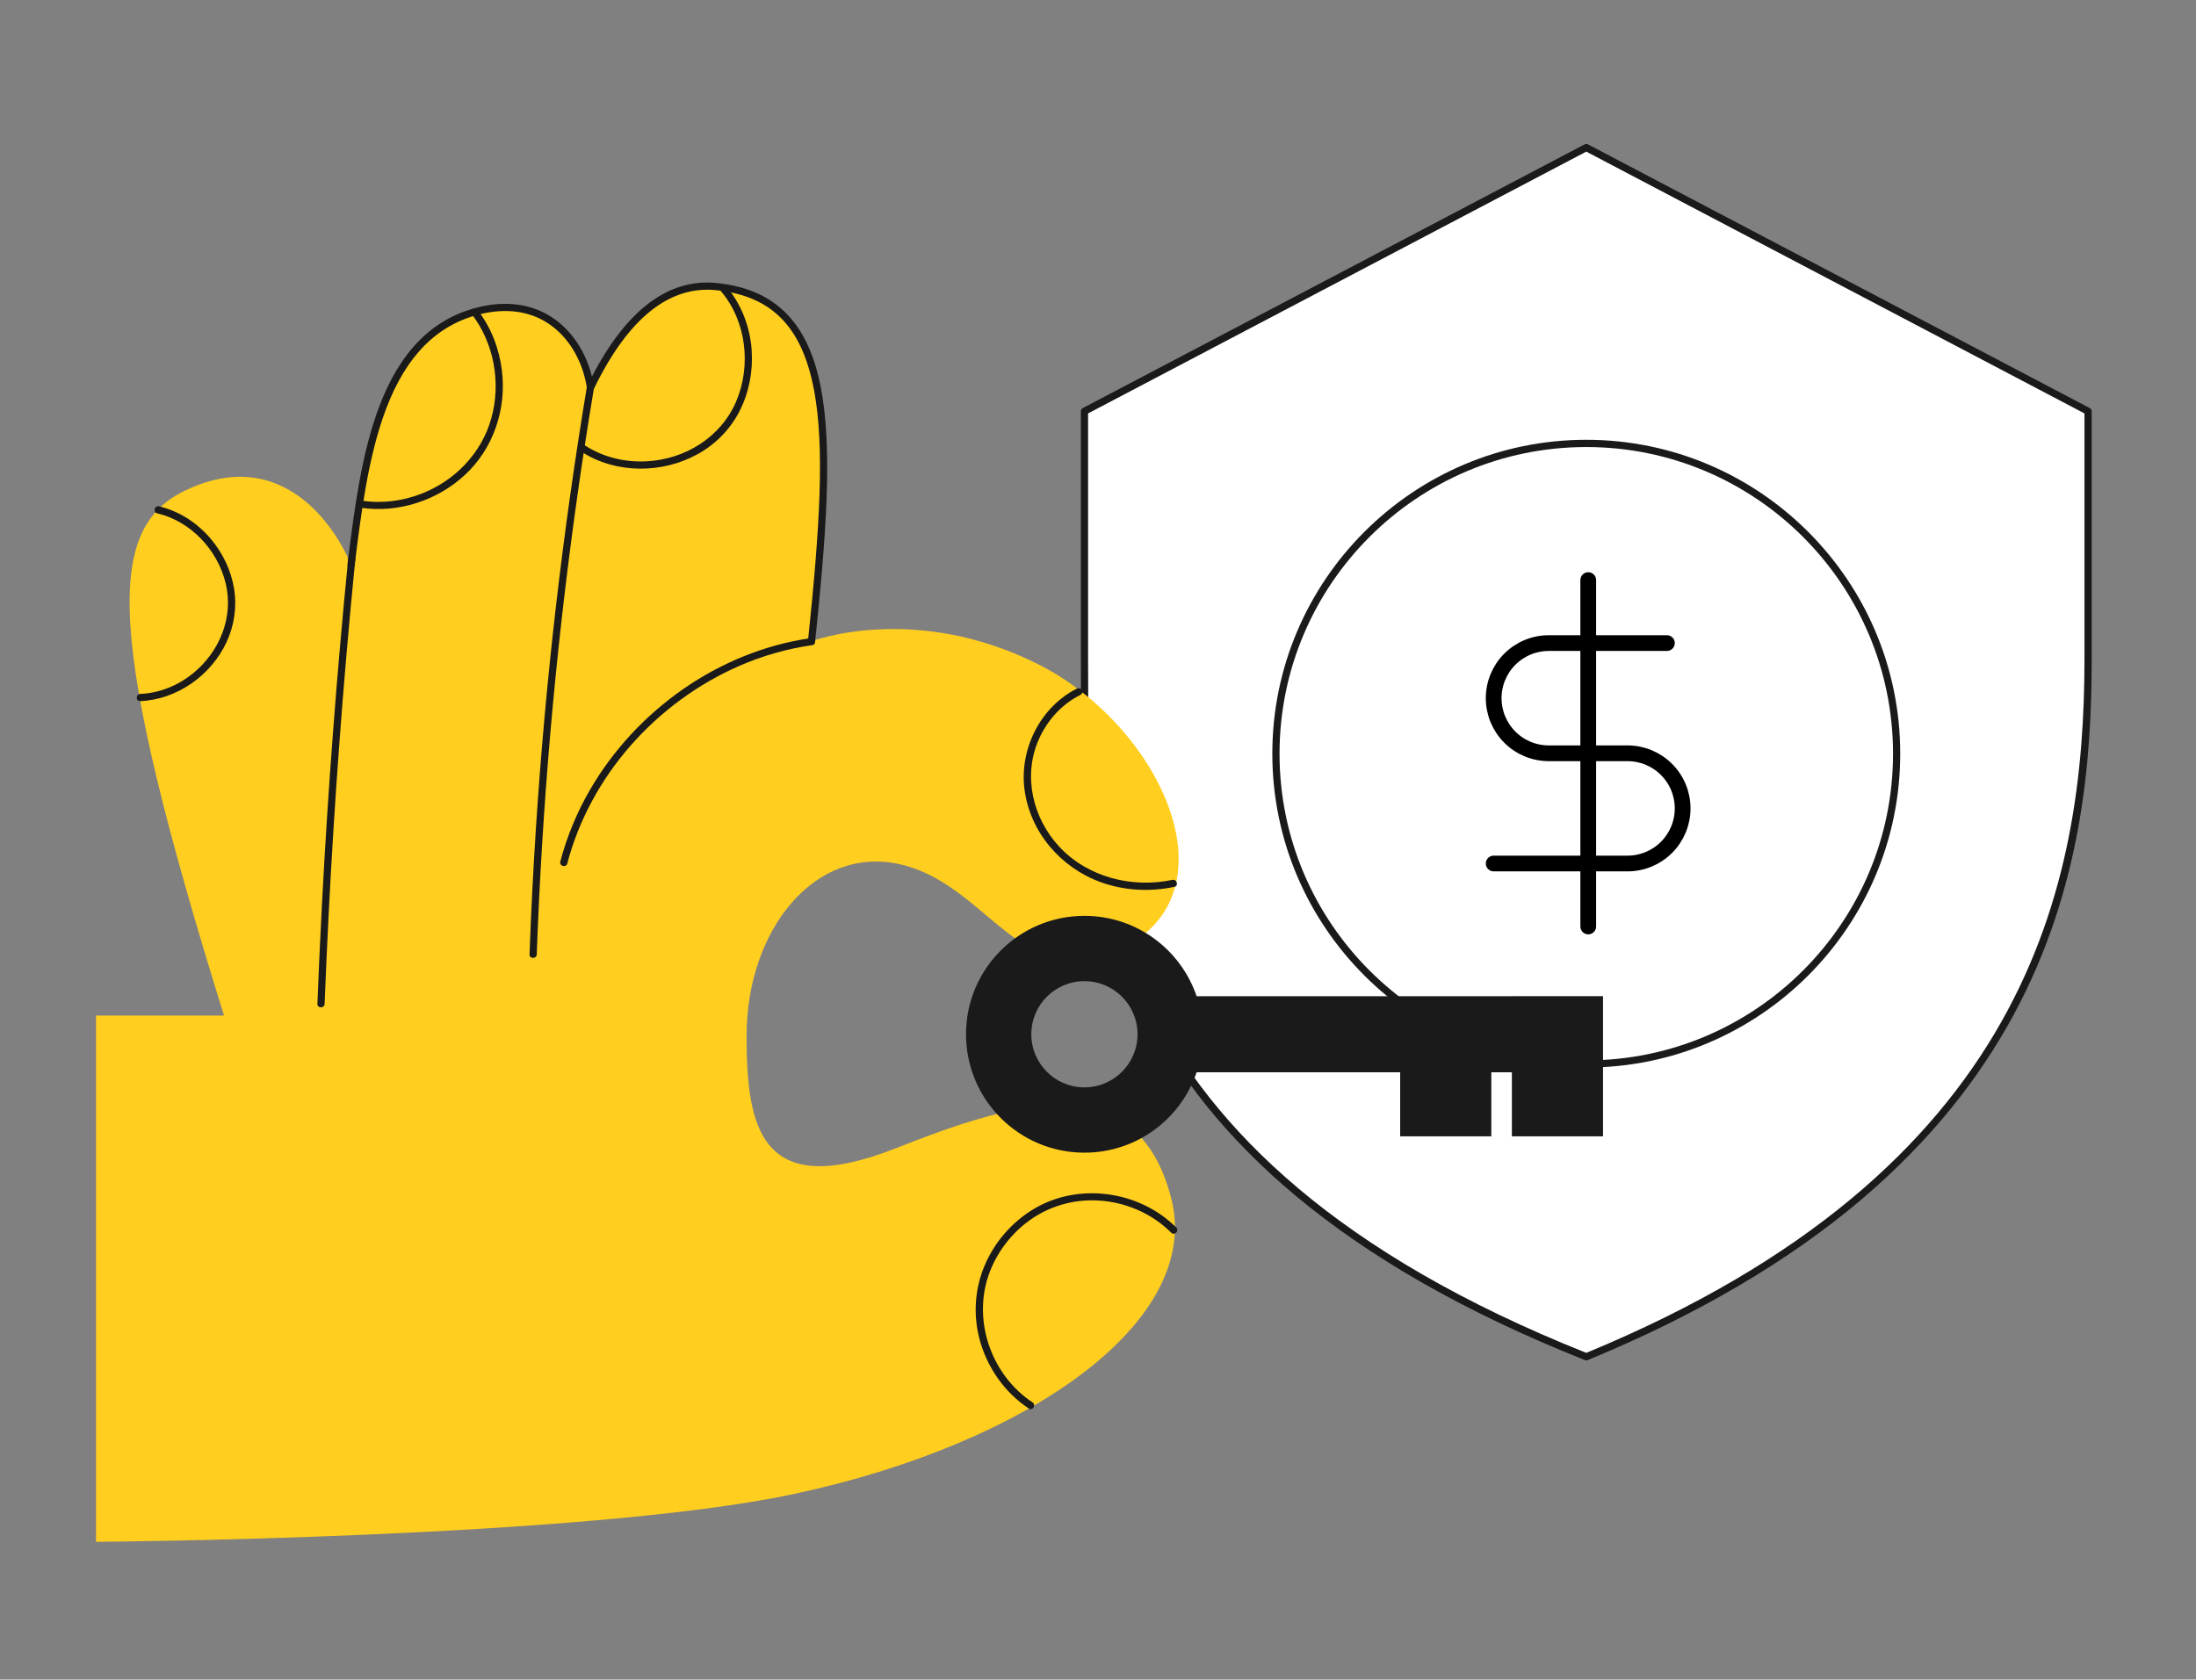
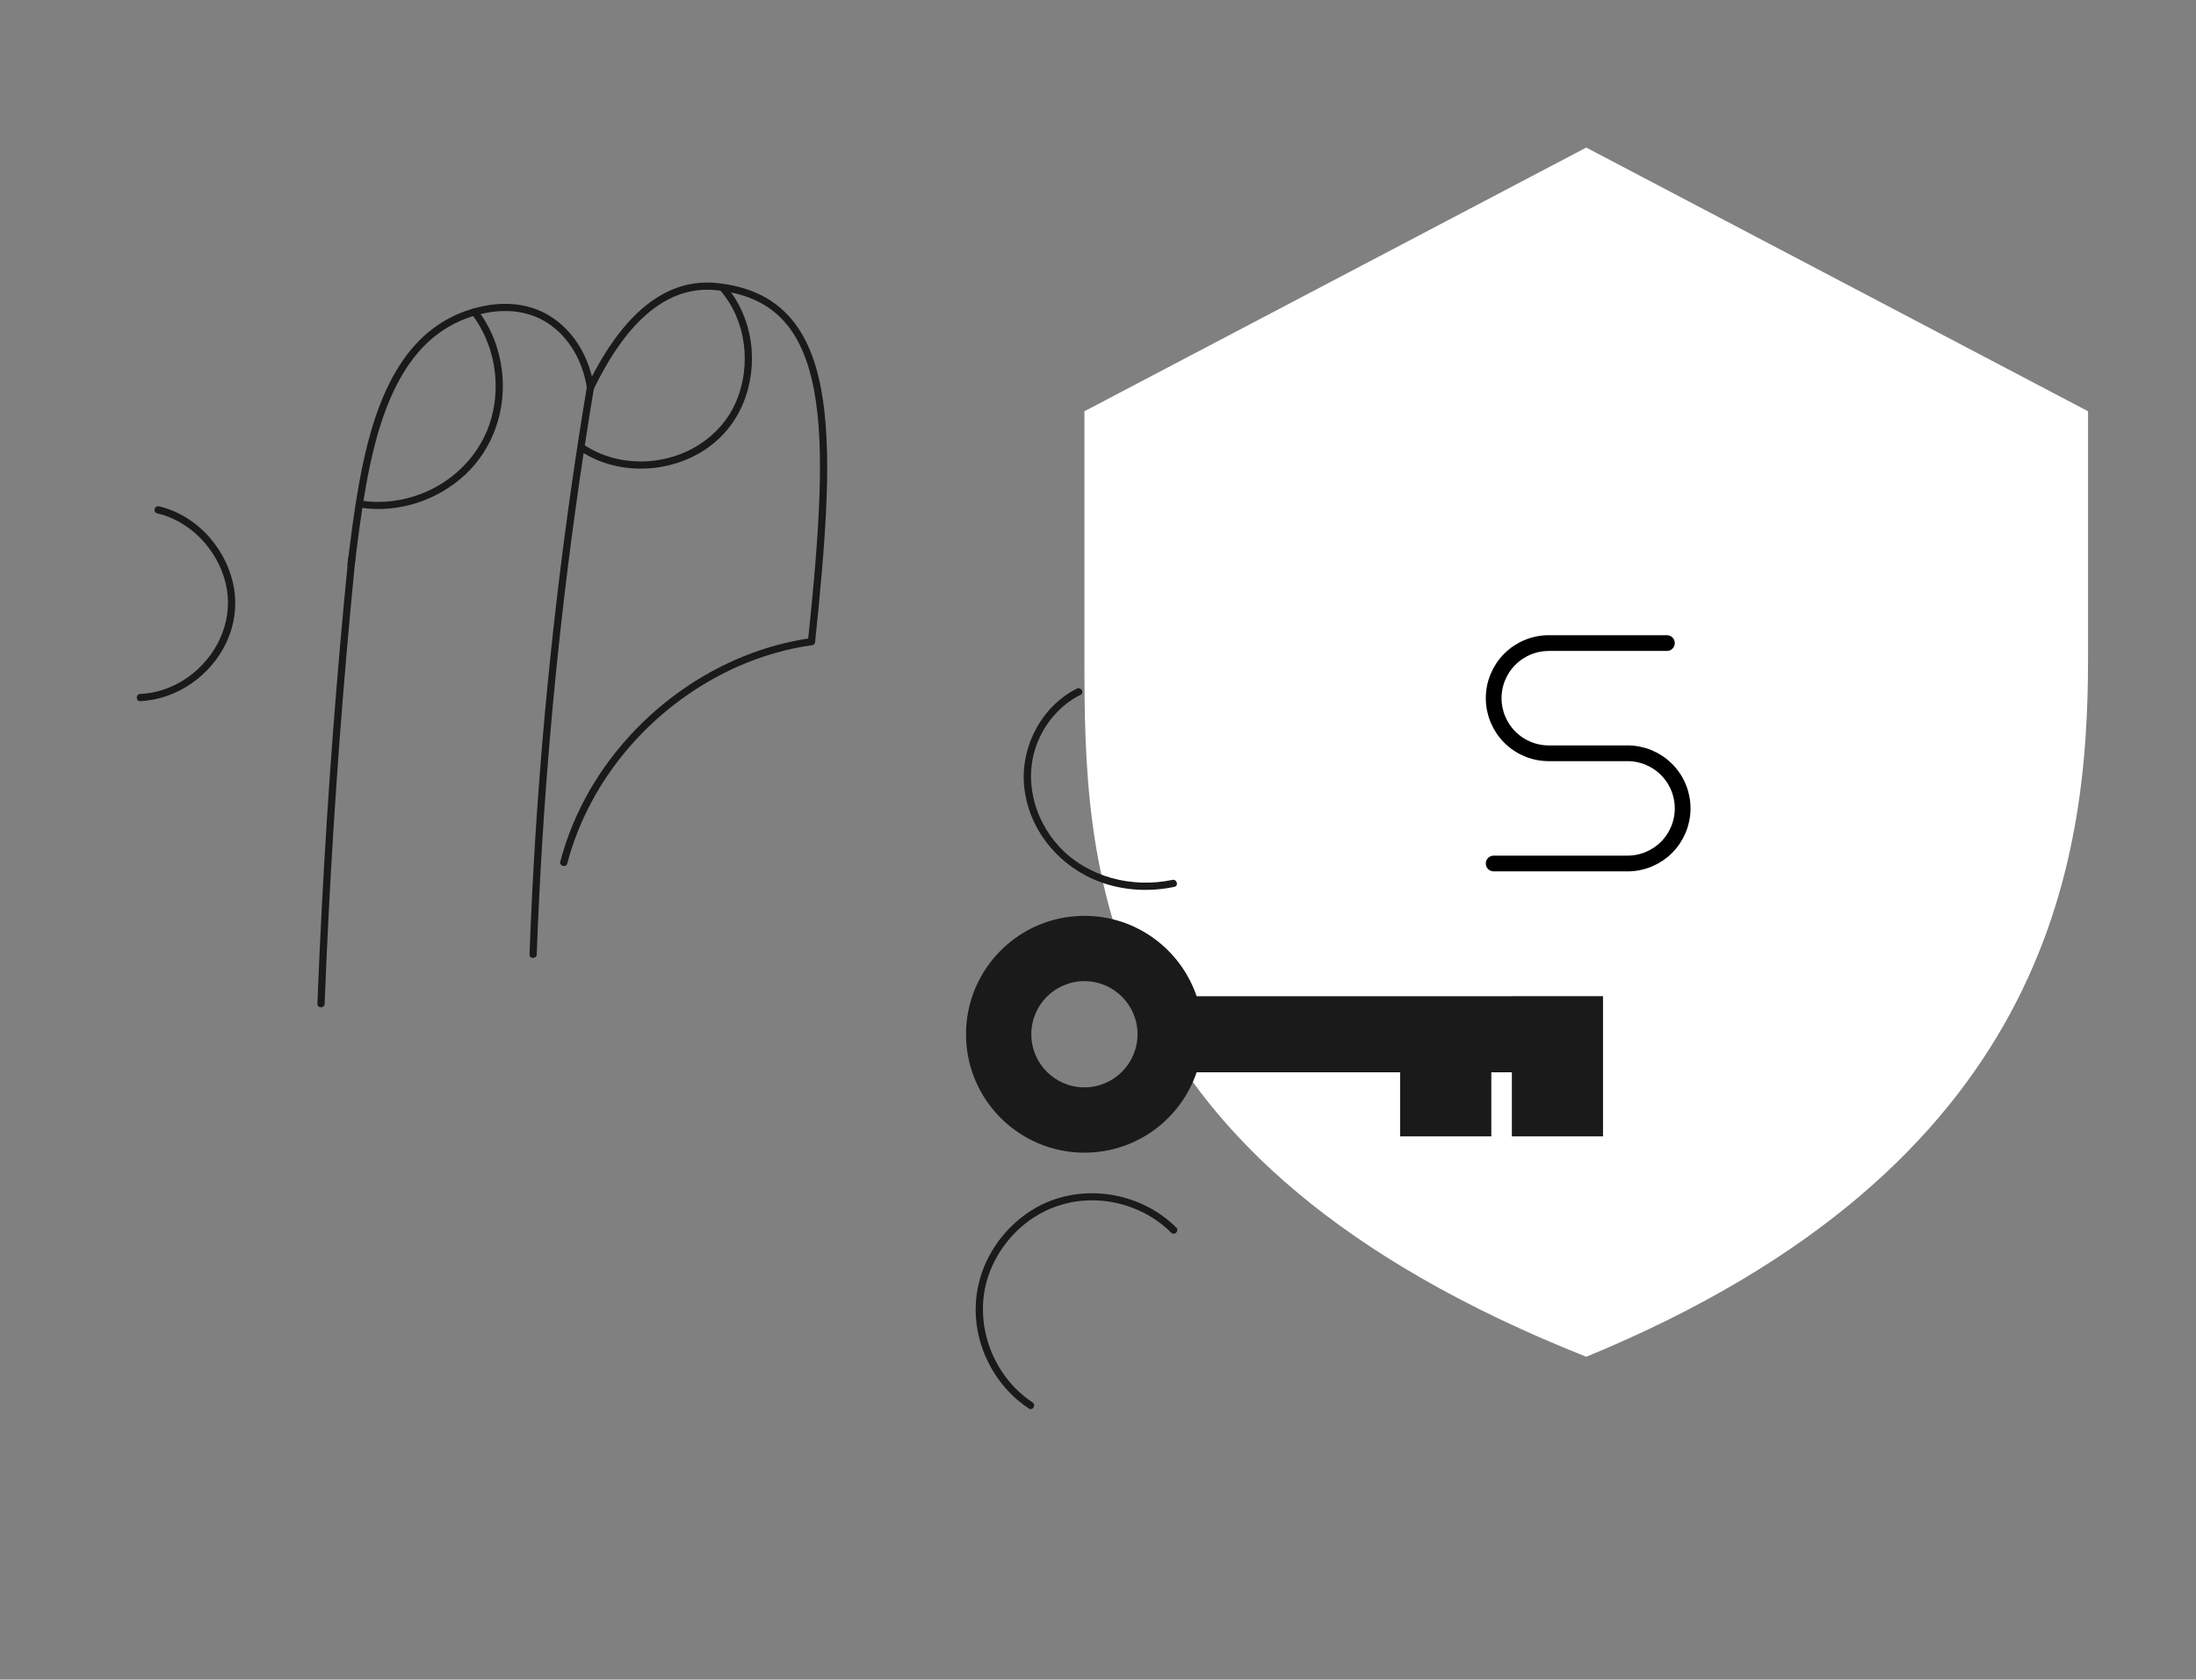
<svg xmlns="http://www.w3.org/2000/svg" width="183" height="140" viewBox="0 0 183 140" fill="none">
  <rect x="0" y="0" width="183" height="140" fill="#808080" stroke="none" />
  <g id="Financial Disclosure">
    <g id="Group 1410114186">
      <path id="Vector" d="M174.004 54.851C174.004 71.965 170.691 97.235 132.198 113.085C132.192 113.085 132.182 113.085 132.175 113.085C90.73 96.605 90.369 71.965 90.369 54.851V34.279L132.188 12.3L174.004 34.279V54.851Z" fill="white" />
-       <path id="Vector_2" d="M132.19 113.387C132.147 113.387 132.108 113.38 132.069 113.364C127.042 111.366 122.423 109.161 118.335 106.812C114.486 104.6 110.998 102.196 107.97 99.669C105.142 97.307 102.629 94.767 100.502 92.116C98.54 89.672 96.844 87.054 95.466 84.341C93.101 79.688 91.565 74.635 90.778 68.894C90.072 63.736 90.072 58.808 90.072 54.851V34.279C90.072 34.168 90.135 34.066 90.233 34.014L132.052 12.034C132.141 11.989 132.246 11.989 132.331 12.034L174.147 34.014C174.246 34.066 174.308 34.168 174.308 34.279V54.854C174.308 63.093 173.57 73.92 167.805 84.587C166.332 87.31 164.577 89.938 162.578 92.398C160.426 95.05 157.933 97.586 155.167 99.938C149.084 105.109 141.393 109.627 132.315 113.364C132.275 113.38 132.229 113.39 132.187 113.39L132.19 113.387ZM90.673 34.46V54.851C90.673 71.325 90.673 96.214 132.19 112.764C168.983 97.576 173.707 73.838 173.707 54.851V34.46L132.19 12.638L90.673 34.46Z" fill="#1A1A1A" />
-       <path id="Vector_3" d="M132.19 88.983C117.763 88.983 106.027 77.247 106.027 62.821C106.027 48.394 117.763 36.658 132.19 36.658C146.616 36.658 158.352 48.394 158.352 62.821C158.352 77.247 146.616 88.983 132.19 88.983ZM132.19 37.262C118.095 37.262 106.628 48.729 106.628 62.824C106.628 76.919 118.095 88.386 132.19 88.386C146.285 88.386 157.752 76.919 157.752 62.824C157.752 48.729 146.285 37.262 132.19 37.262Z" fill="#1A1A1A" />
-       <path id="Vector_4" d="M74.692 95.693C63.337 100.194 62.215 93.927 62.215 86.342C62.215 77.487 67.943 70.37 75.102 72.063C82.261 73.756 85.126 82.7 92.902 79.337C103.401 74.796 96.796 60.557 86.56 55.389C76.228 50.172 67.638 53.447 67.638 53.447C69.479 35.854 69.764 24.965 59.761 23.889C55.121 23.39 51.699 27.166 49.216 32.298C48.612 28.387 45.442 24.499 39.868 25.913C31.649 27.996 30.35 38.325 29.267 47.062C27.03 41.993 22.223 37.492 15.267 40.969C8.843 44.181 8.824 53.04 18.666 84.646H8V128.515C8 128.515 48.727 128.24 66.099 124.539C85.788 120.346 100.228 110.099 97.603 99.889C94.739 88.74 84.597 91.769 74.692 95.696V95.693Z" fill="#FFCE1F" />
      <path id="Vector_5" d="M67.635 53.749C67.635 53.749 67.616 53.749 67.603 53.749C67.438 53.732 67.317 53.585 67.333 53.417C68.311 44.07 68.738 37.314 67.839 32.531C66.848 27.258 64.344 24.686 59.722 24.191C55.778 23.767 52.333 26.54 49.478 32.432C49.423 32.55 49.295 32.616 49.163 32.6C49.032 32.58 48.93 32.478 48.911 32.347C48.556 30.044 47.379 28.078 45.686 26.96C44.107 25.913 42.119 25.654 39.934 26.208C36.374 27.11 33.831 29.693 32.165 34.102C30.682 38.023 30.084 42.846 29.556 47.102C29.537 47.266 29.386 47.384 29.222 47.364C29.058 47.344 28.939 47.193 28.959 47.029C29.491 42.741 30.091 37.879 31.6 33.892C33.343 29.286 36.02 26.582 39.783 25.628C42.136 25.03 44.291 25.319 46.014 26.461C47.631 27.53 48.809 29.296 49.327 31.389C52.231 25.785 55.745 23.163 59.784 23.597C64.65 24.118 67.396 26.924 68.426 32.422C68.872 34.795 69.02 37.787 68.882 41.573C68.741 45.369 68.321 49.723 67.927 53.483C67.911 53.637 67.78 53.752 67.629 53.752L67.635 53.749Z" fill="#1A1A1A" />
      <path id="Vector_6" d="M29.02 46.544C28.541 51.363 28.118 56.19 27.751 61.019C27.383 65.849 27.075 70.685 26.822 75.521C26.681 78.238 26.556 80.954 26.451 83.674C26.435 84.061 27.039 84.061 27.052 83.674C27.242 78.835 27.485 73.996 27.787 69.159C28.089 64.323 28.45 59.494 28.863 54.667C29.096 51.957 29.349 49.247 29.618 46.54C29.657 46.157 29.053 46.16 29.017 46.54L29.02 46.544Z" fill="#1A1A1A" />
      <path id="Vector_7" d="M48.94 32.039C47.917 38.171 47.047 44.329 46.332 50.504C45.617 56.685 45.059 62.886 44.655 69.097C44.429 72.582 44.255 76.066 44.127 79.554C44.114 79.941 44.715 79.941 44.728 79.554C44.954 73.366 45.335 67.188 45.869 61.019C46.404 54.845 47.096 48.686 47.943 42.548C48.419 39.089 48.947 35.638 49.521 32.196C49.583 31.819 49.006 31.655 48.94 32.035V32.039Z" fill="#1A1A1A" />
      <path id="Vector_8" d="M67.525 53.194C63.719 53.745 60.077 55.248 56.924 57.44C53.768 59.638 51.084 62.516 49.158 65.846C48.075 67.716 47.239 69.727 46.691 71.817C46.592 72.191 47.173 72.352 47.272 71.978C48.23 68.333 50.083 64.953 52.57 62.125C55.061 59.294 58.161 57.007 61.619 55.498C63.552 54.654 65.599 54.074 67.686 53.772C68.066 53.716 67.906 53.139 67.525 53.191V53.194Z" fill="#1A1A1A" />
      <path id="Vector_9" d="M19.504 49.054C19.258 47.531 18.556 46.094 17.568 44.916C16.456 43.594 14.94 42.603 13.254 42.203C12.877 42.114 12.716 42.692 13.093 42.784C15.895 43.446 18.116 45.819 18.799 48.591C19.501 51.439 18.297 54.339 16.053 56.15C14.816 57.148 13.274 57.774 11.686 57.84C11.302 57.856 11.299 58.457 11.686 58.441C14.757 58.309 17.598 56.288 18.881 53.519C19.53 52.118 19.75 50.583 19.508 49.054H19.504Z" fill="#1A1A1A" />
      <path id="Vector_10" d="M41.826 30.877C41.6 29.066 40.937 27.317 39.818 25.867C39.72 25.736 39.562 25.67 39.408 25.759C39.28 25.831 39.201 26.041 39.3 26.169C41.173 28.607 41.767 31.907 40.943 34.863C40.136 37.774 37.895 40.087 35.093 41.163C33.545 41.757 31.849 41.986 30.201 41.737C29.824 41.681 29.66 42.259 30.041 42.318C33.174 42.79 36.425 41.73 38.745 39.585C41.127 37.377 42.223 34.086 41.826 30.88V30.877Z" fill="#1A1A1A" />
      <path id="Vector_11" d="M62.643 29.22C62.508 27.265 61.8 25.378 60.53 23.876C60.28 23.58 59.857 24.007 60.103 24.302C62.203 26.789 62.613 30.49 61.35 33.456C60.07 36.461 57.062 38.302 53.843 38.453C52.062 38.538 50.273 38.112 48.767 37.141C48.443 36.931 48.141 37.449 48.466 37.659C51.337 39.509 55.195 39.49 58.154 37.846C59.647 37.019 60.874 35.763 61.645 34.237C62.423 32.698 62.758 30.939 62.639 29.22H62.643Z" fill="#1A1A1A" />
      <path id="Vector_12" d="M97.7 73.34C94.353 74.048 90.659 73.129 88.29 70.593C86.072 68.218 85.226 64.701 86.548 61.672C87.25 60.065 88.464 58.703 90.042 57.916C90.387 57.742 90.085 57.223 89.74 57.397C86.709 58.916 84.95 62.427 85.37 65.764C85.82 69.34 88.382 72.326 91.742 73.536C93.694 74.242 95.84 74.35 97.864 73.92C98.241 73.841 98.081 73.261 97.703 73.34H97.7Z" fill="#1A1A1A" />
      <path id="Vector_13" d="M98.027 102.323C94.943 99.236 89.861 98.521 86.107 100.795C84.329 101.871 82.895 103.521 82.075 105.431C81.231 107.396 81.081 109.574 81.632 111.641C82.255 113.977 83.715 116.071 85.74 117.406C86.064 117.619 86.366 117.101 86.041 116.888C82.649 114.65 81.051 110.158 82.377 106.303C83.01 104.463 84.25 102.816 85.835 101.69C87.488 100.516 89.473 99.955 91.498 100.063C93.771 100.184 95.989 101.132 97.6 102.747C97.873 103.022 98.299 102.596 98.027 102.32V102.323Z" fill="#1A1A1A" />
      <path id="Vector_14" d="M125.989 83.038H99.719C98.396 79.144 94.712 76.338 90.371 76.338C84.921 76.338 80.502 80.758 80.502 86.207C80.502 91.657 84.921 96.077 90.371 96.077C94.712 96.077 98.4 93.275 99.719 89.377H116.681V94.718H124.277V89.377H125.989V94.718H133.585V83.035H125.989V83.038ZM90.368 90.634C87.924 90.634 85.942 88.652 85.942 86.207C85.942 83.763 87.924 81.781 90.368 81.781C92.812 81.781 94.794 83.763 94.794 86.207C94.794 88.652 92.812 90.634 90.368 90.634Z" fill="#1A1A1A" />
-       <path id="Vector_15" d="M132.354 48.352V77.224" stroke="black" stroke-width="1.312" stroke-linecap="round" stroke-linejoin="round" />
      <path id="Vector_16" d="M138.909 53.602H129.066C127.848 53.602 126.679 54.086 125.818 54.947C124.957 55.808 124.473 56.977 124.473 58.195C124.473 59.413 124.957 60.581 125.818 61.443C126.679 62.304 127.848 62.788 129.066 62.788H135.628C136.846 62.788 138.015 63.272 138.876 64.134C139.737 64.995 140.221 66.163 140.221 67.382C140.221 68.6 139.737 69.768 138.876 70.63C138.015 71.491 136.846 71.975 135.628 71.975H124.473" stroke="black" stroke-width="1.312" stroke-linecap="round" stroke-linejoin="round" />
    </g>
  </g>
</svg>